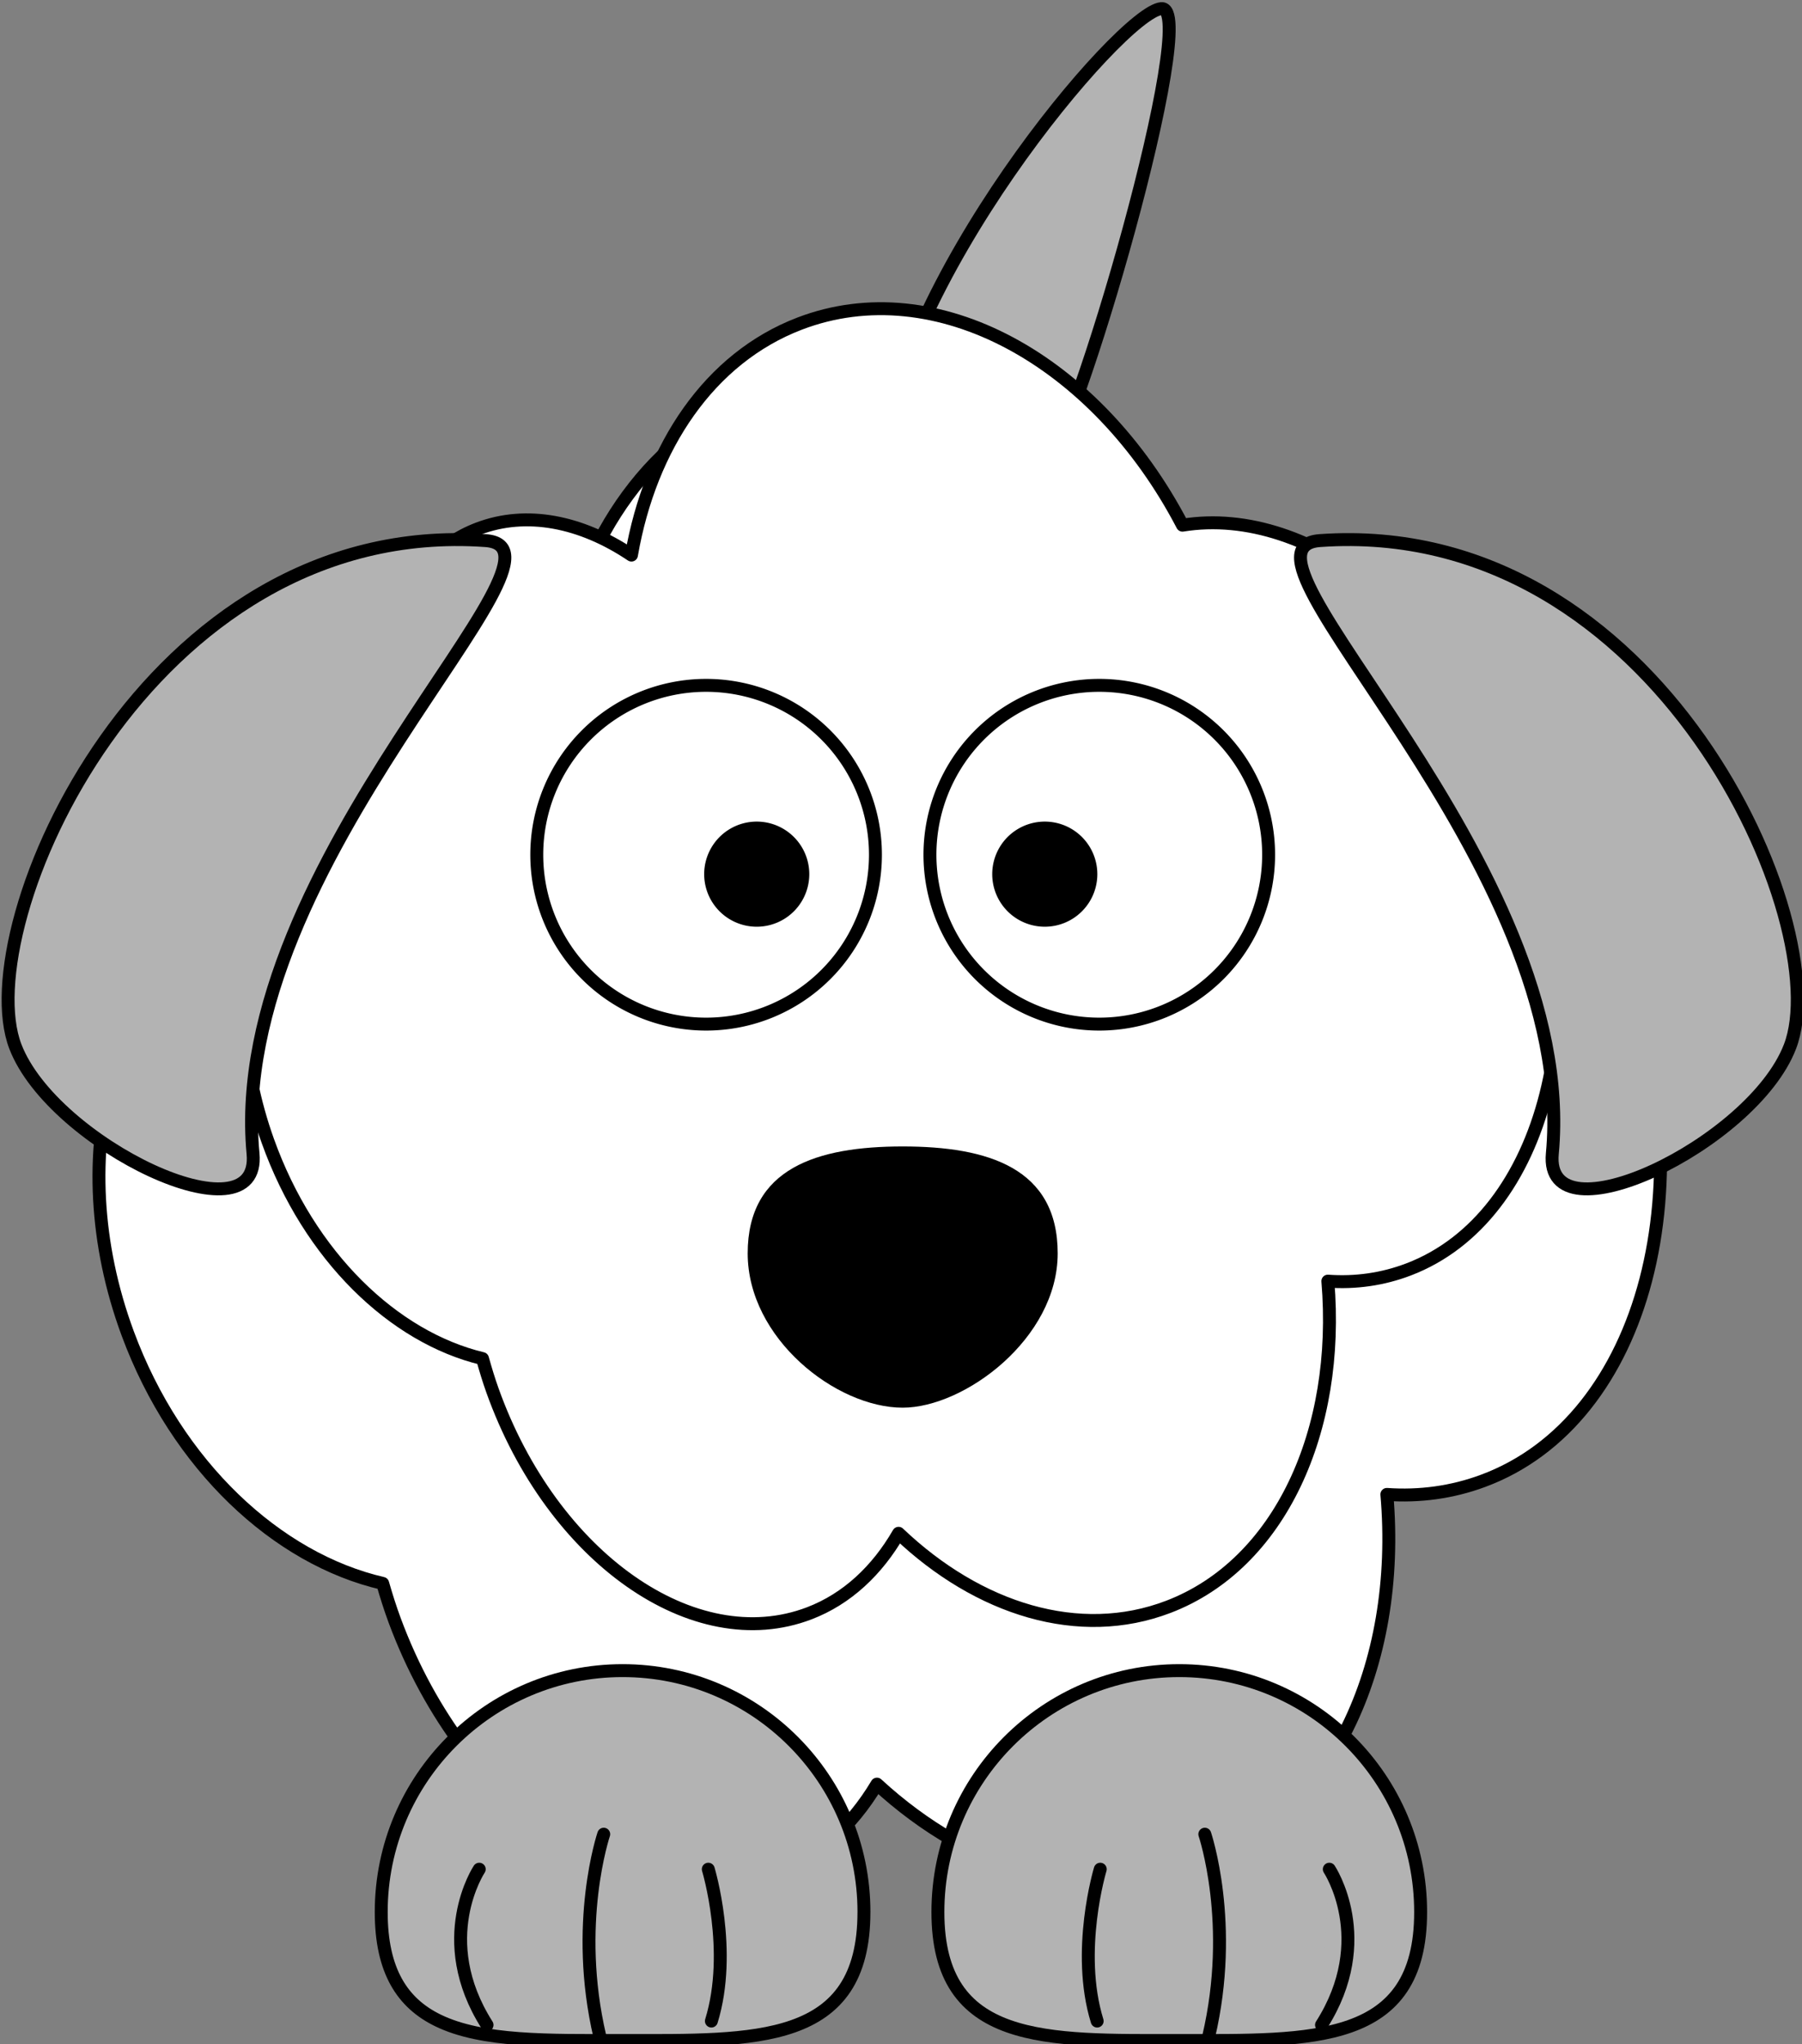
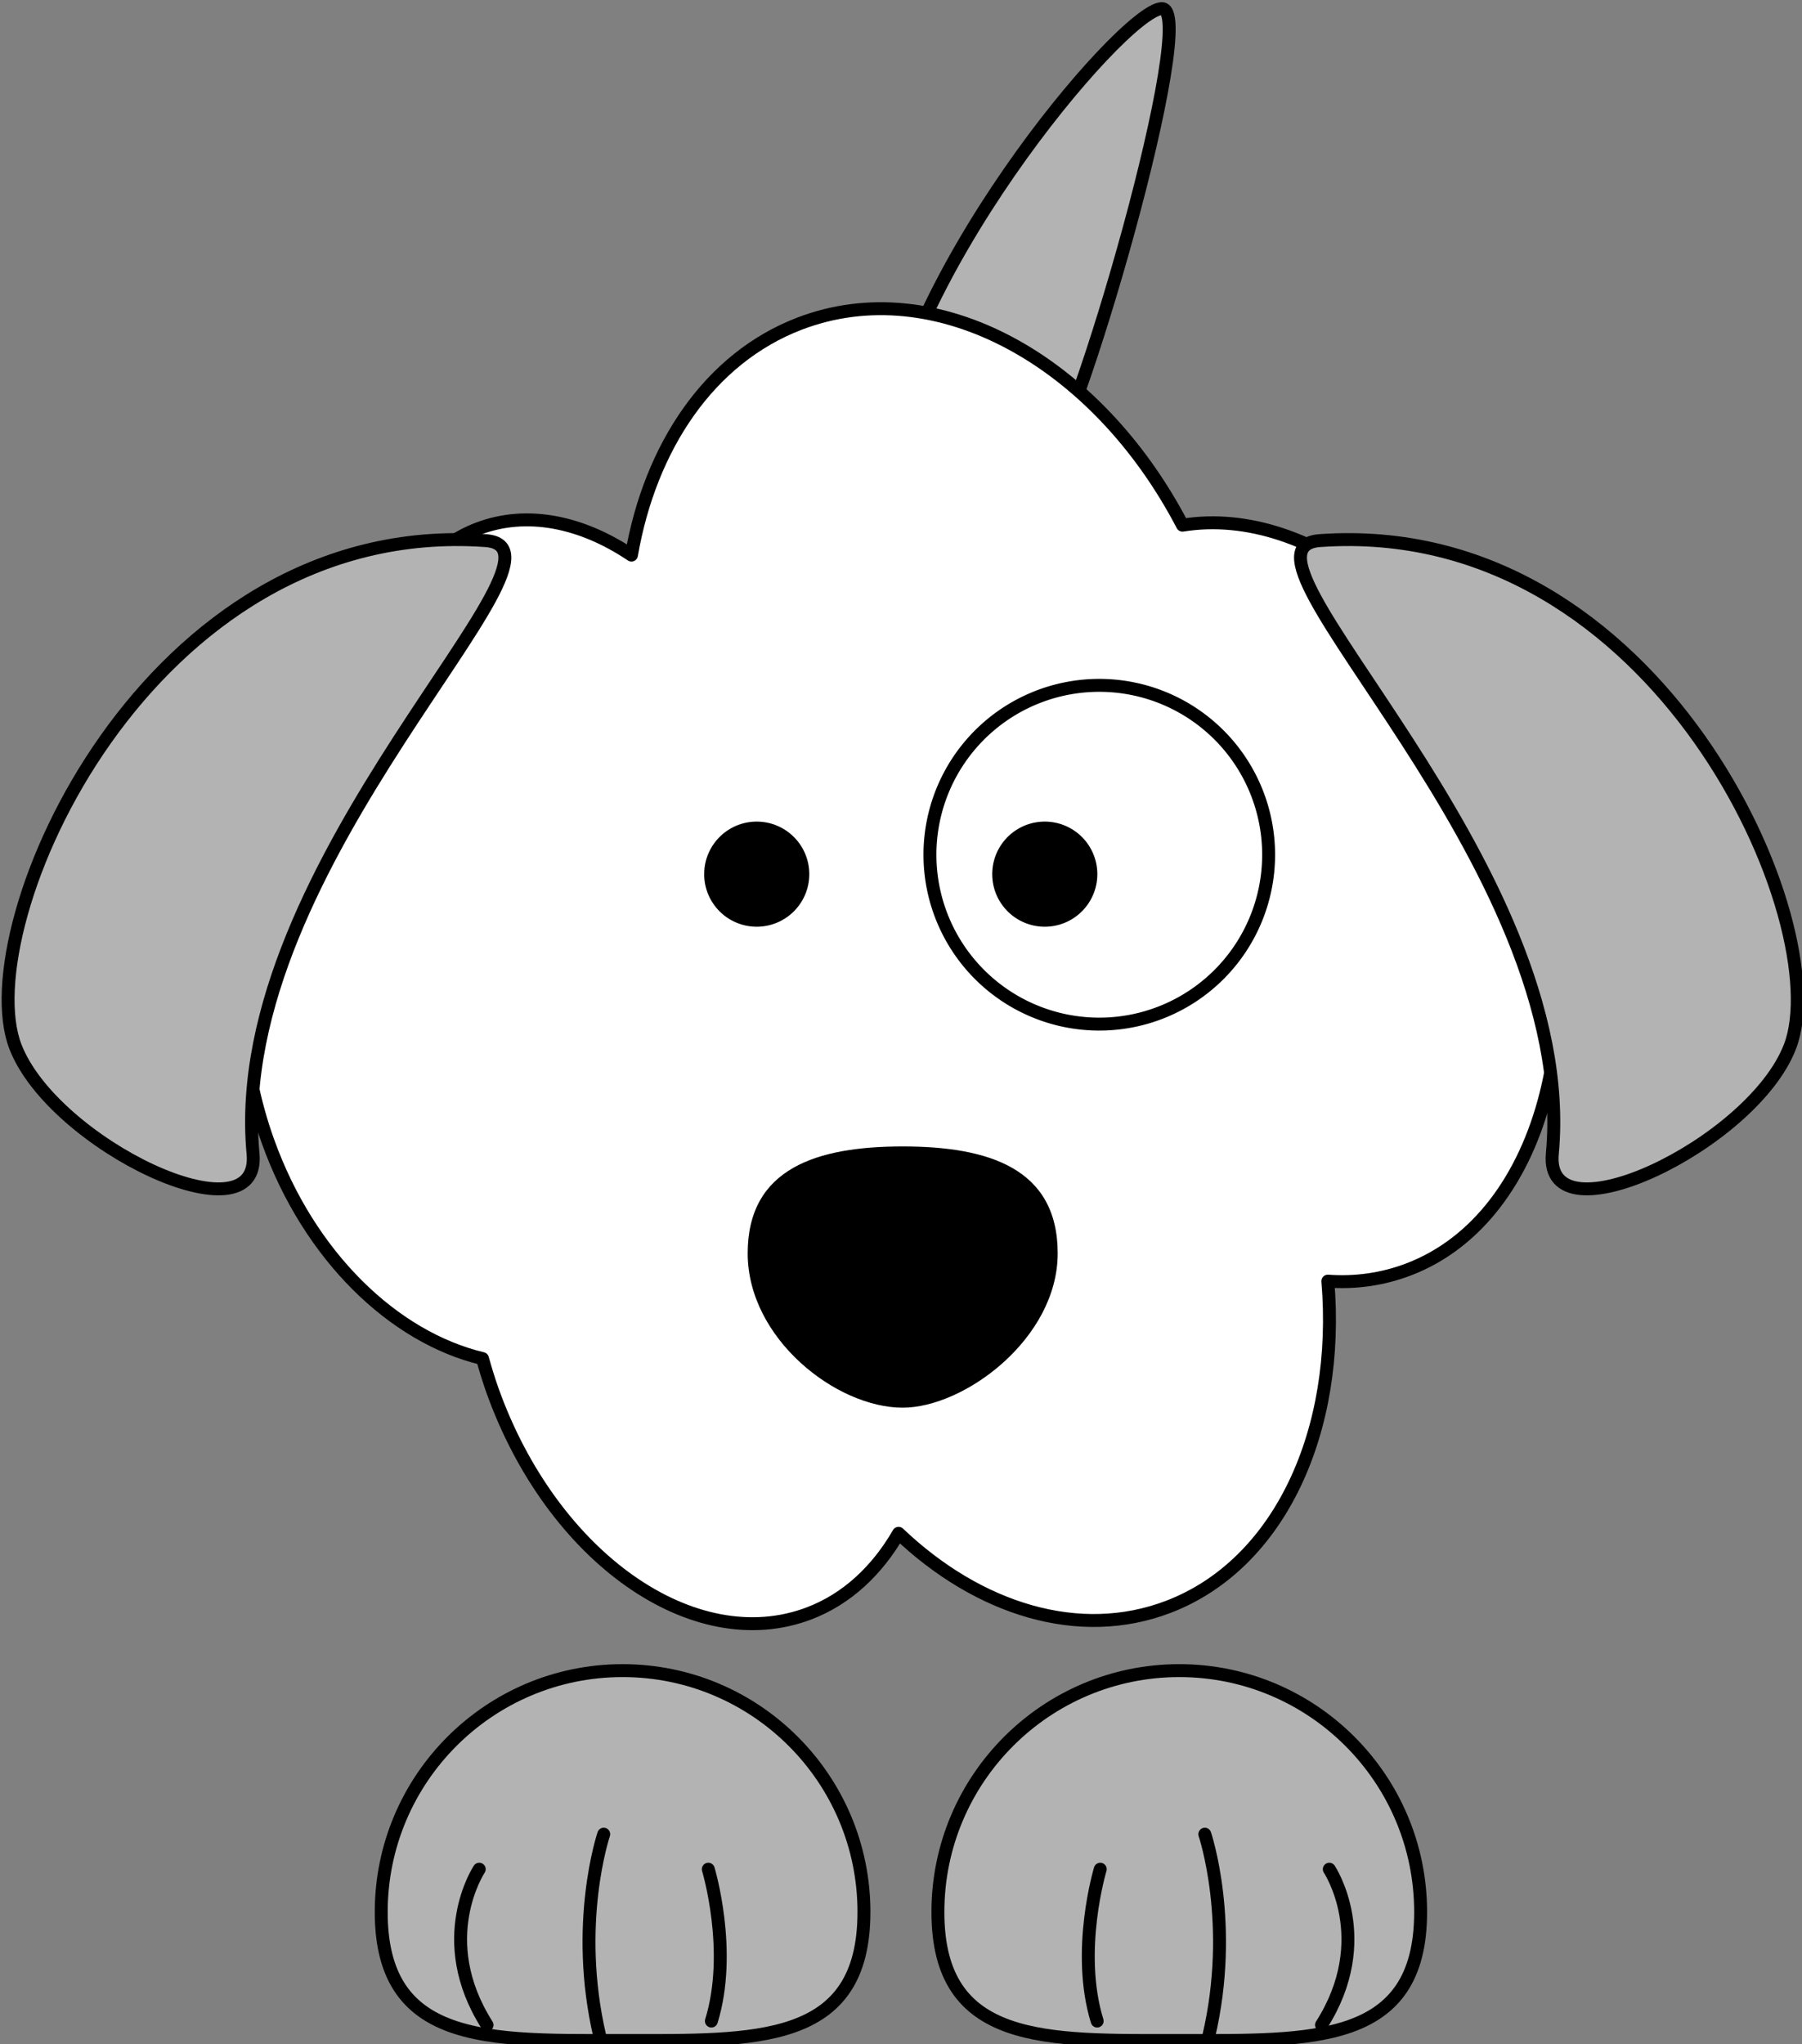
<svg xmlns="http://www.w3.org/2000/svg" xmlns:ns1="http://www.inkscape.org/namespaces/inkscape" xmlns:ns2="http://sodipodi.sourceforge.net/DTD/sodipodi-0.dtd" width="67.693" height="76.774" id="svg3666" version="1.1" ns1:version="0.48.5 r10040" ns2:docname="Documento nuevo 9">
  <rect width="100%" height="100%" fill="#808080" stroke="none" />
  <title id="title3736">French Poodle Cartoon Dog</title>
  <defs id="defs3668" />
  <ns2:namedview id="base" pagecolor="#ffffff" bordercolor="#666666" borderopacity="1.0" ns1:pageopacity="0.0" ns1:pageshadow="2" ns1:zoom="7.1508447" ns1:cx="5.8076525" ns1:cy="38.387074" ns1:document-units="px" ns1:current-layer="layer1" showgrid="false" fit-margin-top="0" fit-margin-left="0" fit-margin-right="0" fit-margin-bottom="0" ns1:window-width="1366" ns1:window-height="724" ns1:window-x="0" ns1:window-y="22" ns1:window-maximized="1" />
  <g ns1:label="Capa 1" ns1:groupmode="layer" id="layer1" transform="translate(-154.722,-445.404)">
    <g style="display:inline" id="g10628" transform="matrix(0.495,0,0,0.495,-104.205,37.949)">
      <path ns1:connector-curvature="0" id="path10472" style="fill:#b3b3b3;fill-rule:evenodd;stroke:#000000;stroke-width:0.981;stroke-linejoin:round;stroke-miterlimit:4;stroke-dasharray:none" d="m 589.87,859.228 c 0.704,-14.314 18.303,-35.198 21.353,-35.432 3.05,-0.235 -6.57,33.086 -9.151,35.432 -2.581,2.346 -11.967,0.704 -12.202,0 z" />
-       <path id="path10580" style="fill:#ffffff;stroke:#000000;stroke-width:0.981;stroke-linecap:round;stroke-linejoin:round;stroke-miterlimit:4;stroke-dasharray:none" ns1:connector-curvature="0" d="m 580.715,853.053 c -8.115,3.002 -13.458,10.698 -15.16,20.178 -4.52,-2.934 -9.454,-3.915 -13.855,-2.287 -6.994,2.587 -10.68,11.014 -9.999,20.885 -9.956,4.668 -13.972,18.833 -8.925,32.478 3.72,10.058 11.348,17.116 19.352,18.967 0.268,0.931 0.558,1.859 0.903,2.791 5.385,14.558 18.178,23.252 28.56,19.412 3.403,-1.259 6.112,-3.737 8.046,-6.973 7.209,6.633 16.287,9.381 24.321,6.409 10.07,-3.725 15.507,-15.366 14.376,-28.39 2.484,0.174 4.941,-0.156 7.291,-1.026 12.36,-4.572 17.078,-22.628 10.539,-40.306 l -0.095,-0.256 c -6.024,-16.003 -19.235,-26.118 -30.838,-24.309 -7.77,-14.4 -22.239,-22.112 -34.513,-17.572 z" />
      <path ns1:connector-curvature="0" id="path10476" style="fill:#b3b3b3;stroke:#000000;stroke-width:0.981;stroke-linecap:round;stroke-linejoin:round;stroke-miterlimit:4;stroke-dasharray:none" d="m 630.896,968.209 c 0,10.109 -8.203,9.747 -18.317,9.747 -10.109,0 -18.317,0.361 -18.317,-9.747 0,-10.113 8.208,-18.317 18.317,-18.317 10.113,0 18.317,8.203 18.317,18.317 z" />
      <path ns1:connector-curvature="0" id="path10478" style="fill:#b3b3b3;stroke:#000000;stroke-width:0.981;stroke-linecap:round;stroke-linejoin:round;stroke-miterlimit:4;stroke-dasharray:none" d="m 588.649,968.209 c 0,10.109 -8.203,9.747 -18.317,9.747 -5.622,0 -10.653,0.113 -14.013,-1.525 -2.684,-1.309 -4.303,-3.736 -4.303,-8.222 0,-10.113 8.208,-18.317 18.317,-18.317 10.113,0 18.317,8.203 18.317,18.317 z" />
      <path d="m 577.072,976.479 c 1.643,-5.317 -0.235,-11.521 -0.235,-11.521" style="fill:#b3b3b3;stroke:#000000;stroke-width:0.981;stroke-linecap:round;stroke-miterlimit:4;stroke-dasharray:none" id="path10480" ns1:connector-curvature="0" />
      <path d="m 568.61,977.662 c -2.013,-8.565 0.291,-15.36 0.291,-15.36" style="fill:#b3b3b3;stroke:#000000;stroke-width:0.981;stroke-linecap:round;stroke-miterlimit:4;stroke-dasharray:none" id="path10482" ns1:connector-curvature="0" />
      <path d="m 560.045,976.775 c -4.135,-6.5 -0.591,-11.817 -0.591,-11.817" style="fill:#b3b3b3;stroke:#000000;stroke-width:0.981;stroke-linecap:round;stroke-miterlimit:4;stroke-dasharray:none" id="path10484" ns1:connector-curvature="0" />
      <path d="m 583.768,847.694 c -6.831,2.613 -11.329,9.311 -12.762,17.562 -3.805,-2.554 -7.959,-3.407 -11.664,-1.991 -5.888,2.252 -8.991,9.586 -8.418,18.178 -8.381,4.063 -11.763,16.391 -7.513,28.267 3.132,8.754 9.553,14.897 16.291,16.508 0.226,0.81 0.47,1.619 0.76,2.429 4.533,12.671 15.303,20.238 24.043,16.895 2.865,-1.096 5.146,-3.252 6.773,-6.069 6.069,5.773 13.711,8.165 20.475,5.578 8.477,-3.242 13.055,-13.374 12.102,-24.709 2.091,0.151 4.159,-0.136 6.138,-0.893 10.406,-3.979 14.377,-19.695 8.872,-35.081 l -0.08,-0.223 c -5.072,-13.929 -16.193,-22.732 -25.961,-21.158 -6.541,-12.534 -18.722,-19.245 -29.055,-15.294 z" ns1:connector-curvature="0" style="fill:#ffffff;stroke:#000000;stroke-width:0.981;stroke-linecap:round;stroke-linejoin:round;stroke-miterlimit:4;stroke-dasharray:none" id="path10588" />
-       <path ns1:connector-curvature="0" id="path10488" style="fill:#ffffff;stroke:#000000;stroke-width:0.981;stroke-linecap:round;stroke-linejoin:round;stroke-miterlimit:4;stroke-dasharray:none" d="m 589.522,887.99 a 12.851,12.851 0 1 1 -25.702,0 12.851,12.851 0 1 1 25.702,0 z" />
+       <path ns1:connector-curvature="0" id="path10488" style="fill:#ffffff;stroke:#000000;stroke-width:0.981;stroke-linecap:round;stroke-linejoin:round;stroke-miterlimit:4;stroke-dasharray:none" d="m 589.522,887.99 z" />
      <path ns1:connector-curvature="0" id="path10490" style="fill:#ffffff;stroke:#000000;stroke-width:0.981;stroke-linecap:round;stroke-linejoin:round;stroke-miterlimit:4;stroke-dasharray:none" d="m 619.36,887.99 a 12.851,12.851 0 1 1 -25.702,0 12.851,12.851 0 1 1 25.702,0 z" />
      <path ns1:connector-curvature="0" id="path10492" style="fill:#000000;stroke-width:0.555;stroke-miterlimit:4;stroke-dasharray:none" d="m 584.501,889.464 a 3.988,3.988 0 1 1 -7.976,0 3.988,3.988 0 1 1 7.976,0 z" />
      <path ns1:connector-curvature="0" id="path10494" style="fill:#000000;stroke-width:0.555;stroke-miterlimit:4;stroke-dasharray:none" d="m 606.361,889.464 a 3.988,3.988 0 1 1 -7.976,0 3.988,3.988 0 1 1 7.976,0 z" />
      <path ns1:connector-curvature="0" id="path10496" style="fill:#000000;stroke-width:0.555;stroke-miterlimit:4;stroke-dasharray:none" d="m 603.353,918.233 c 0,6.462 -7.077,11.709 -11.765,11.709 -5.045,0 -11.761,-5.247 -11.761,-11.709 0,-6.467 5.27,-8.11 11.761,-8.11 6.495,0 11.765,1.643 11.765,8.11 z" />
      <path d="m 606.348,976.479 c -1.643,-5.317 0.235,-11.521 0.235,-11.521" style="fill:#b3b3b3;stroke:#000000;stroke-width:0.981;stroke-linecap:round;stroke-miterlimit:4;stroke-dasharray:none" id="path10498" ns1:connector-curvature="0" />
      <path d="m 614.809,977.662 c 2.013,-8.565 -0.291,-15.36 -0.291,-15.36" style="fill:#b3b3b3;stroke:#000000;stroke-width:0.981;stroke-linecap:round;stroke-miterlimit:4;stroke-dasharray:none" id="path10500" ns1:connector-curvature="0" />
      <path d="m 623.374,976.775 c 4.135,-6.5 0.591,-11.817 0.591,-11.817" style="fill:#b3b3b3;stroke:#000000;stroke-width:0.981;stroke-linecap:round;stroke-miterlimit:4;stroke-dasharray:none" id="path10502" ns1:connector-curvature="0" />
      <path ns1:connector-curvature="0" id="path10504" style="fill:#b3b3b3;fill-rule:evenodd;stroke:#000000;stroke-width:0.981;stroke-linejoin:round;stroke-miterlimit:4;stroke-dasharray:none" d="m 559.933,864.156 c -25.774,-1.821 -39.201,29.237 -35.681,38.389 2.863,7.438 18.673,14.943 18.035,8.119 -2.07,-22.142 25.685,-45.94 17.646,-46.508 z" />
      <path ns1:connector-curvature="0" id="path10506" style="fill:#b3b3b3;fill-rule:evenodd;stroke:#000000;stroke-width:0.981;stroke-linejoin:round;stroke-miterlimit:4;stroke-dasharray:none" d="m 623.246,864.156 c 25.774,-1.821 39.201,29.237 35.681,38.389 -2.863,7.438 -18.673,14.943 -18.035,8.119 2.07,-22.142 -25.685,-45.94 -17.646,-46.508 z" />
    </g>
  </g>
</svg>